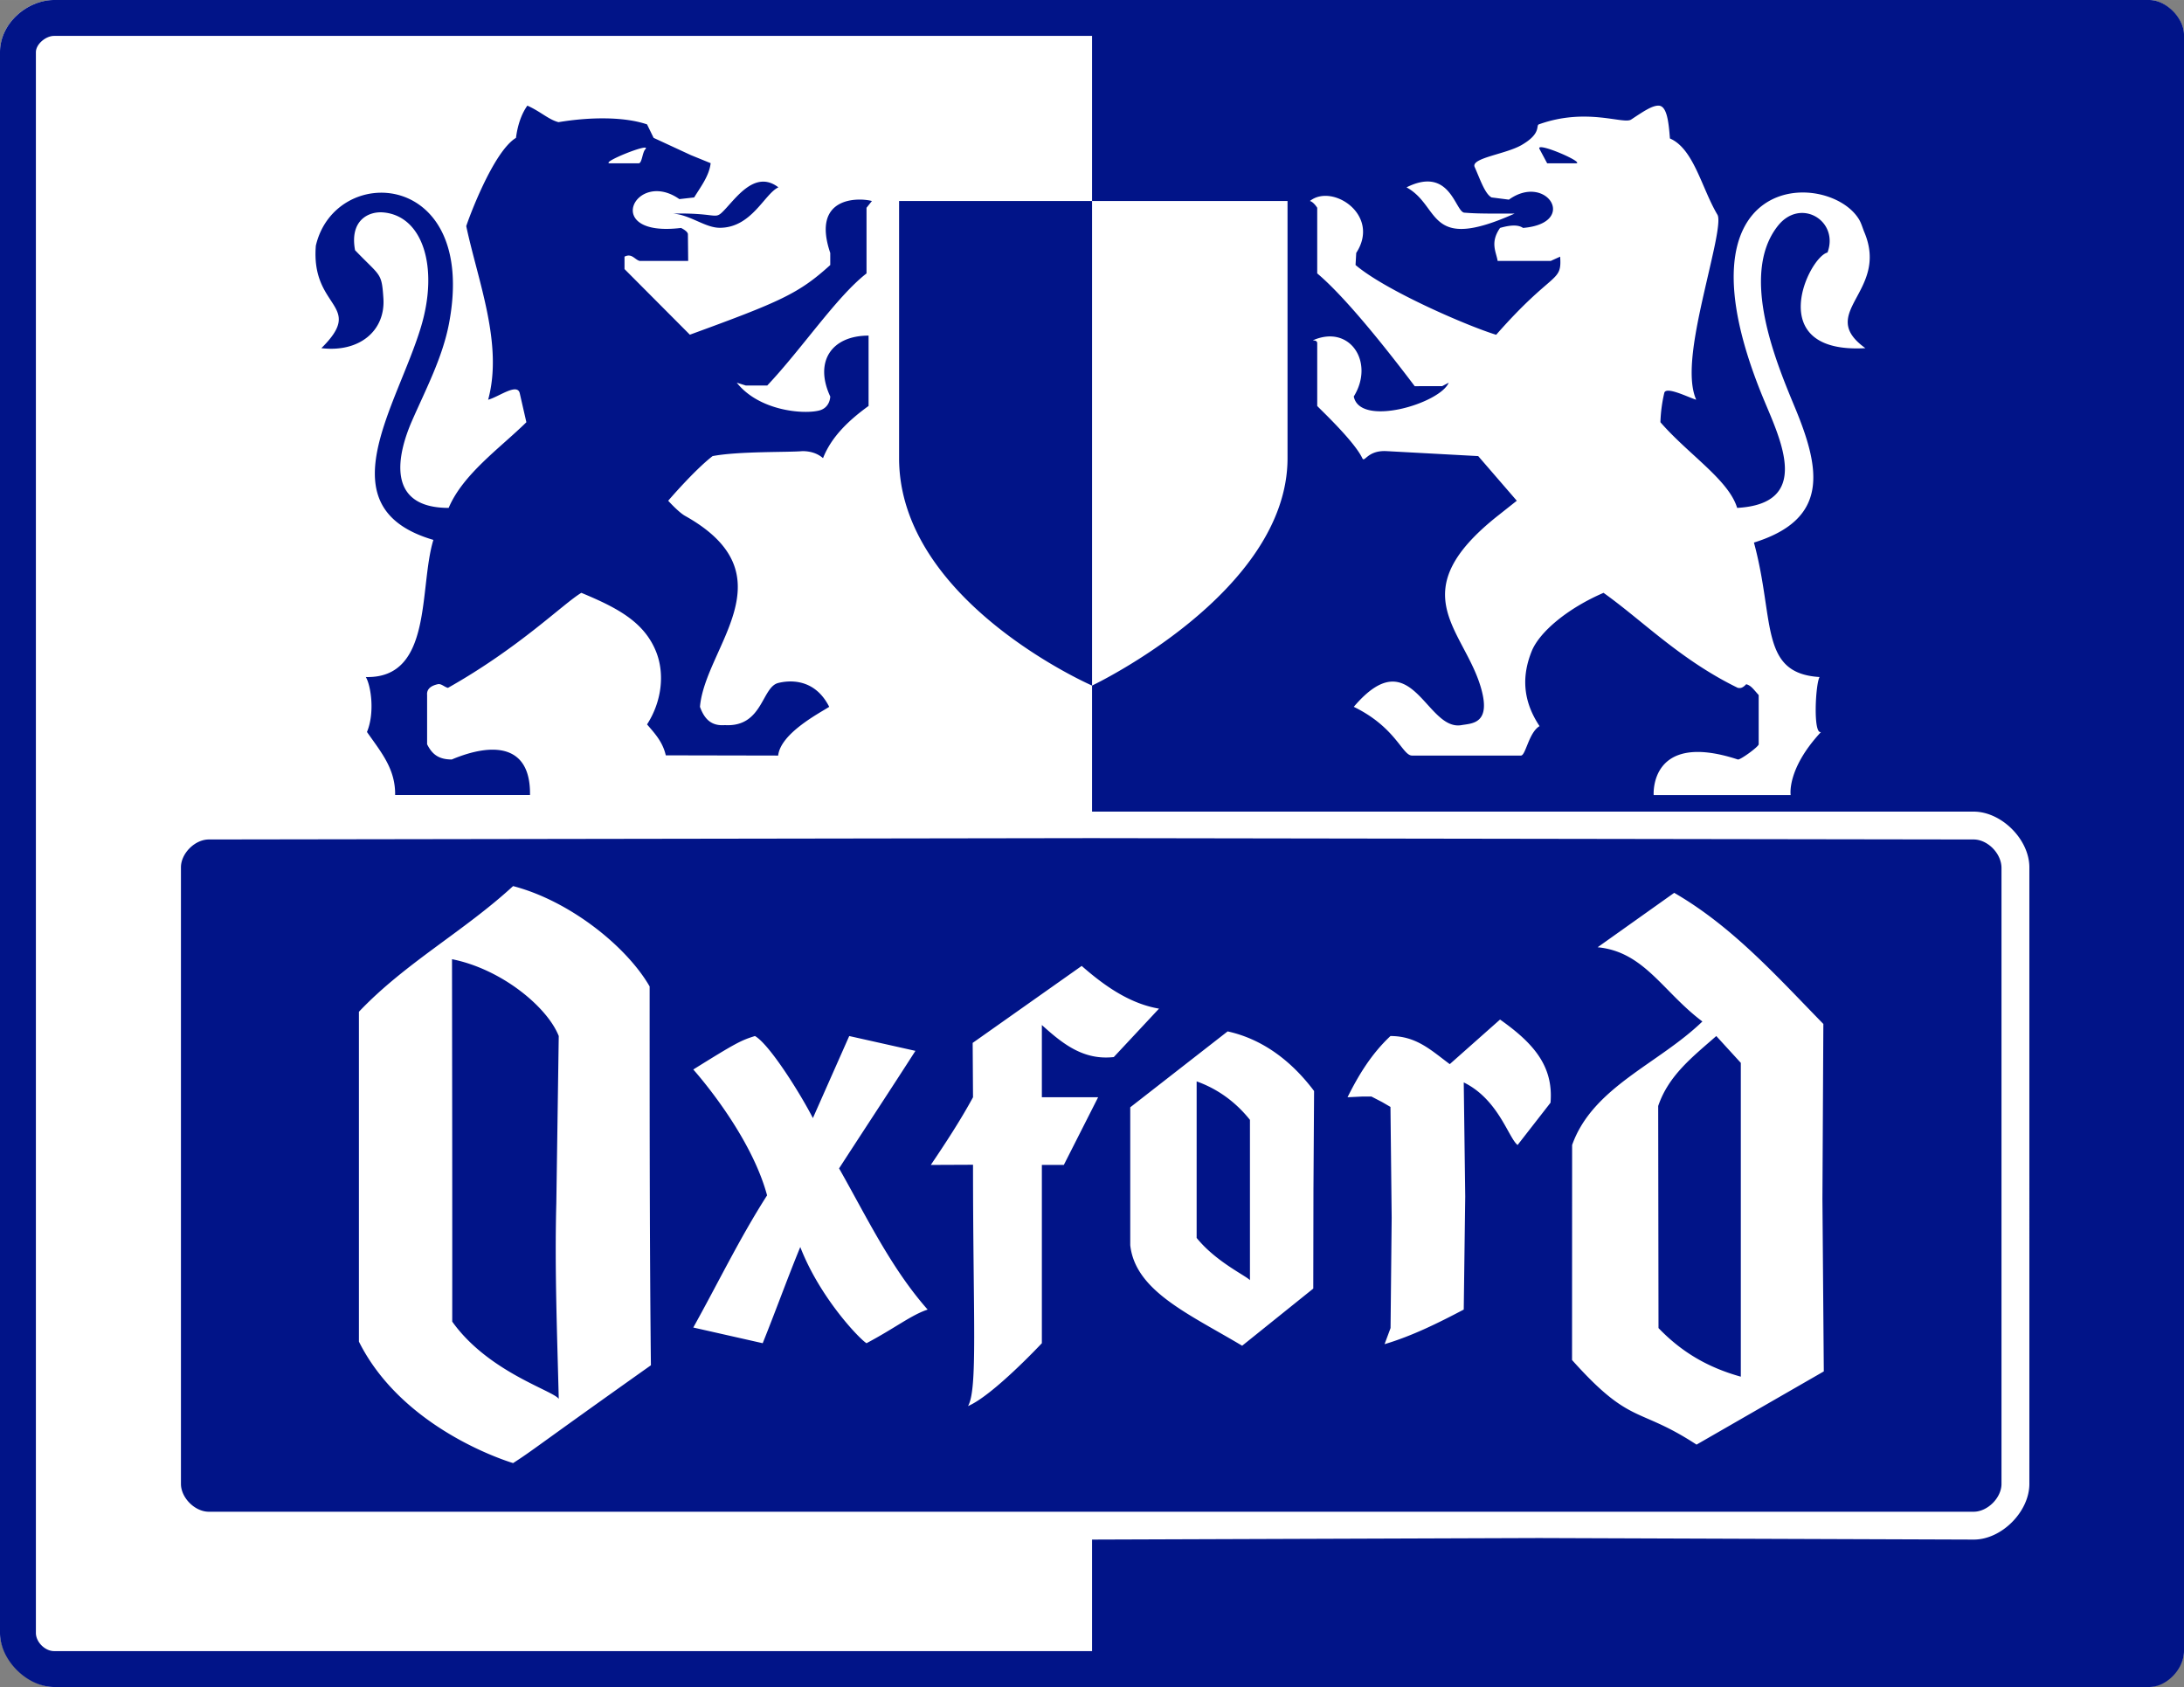
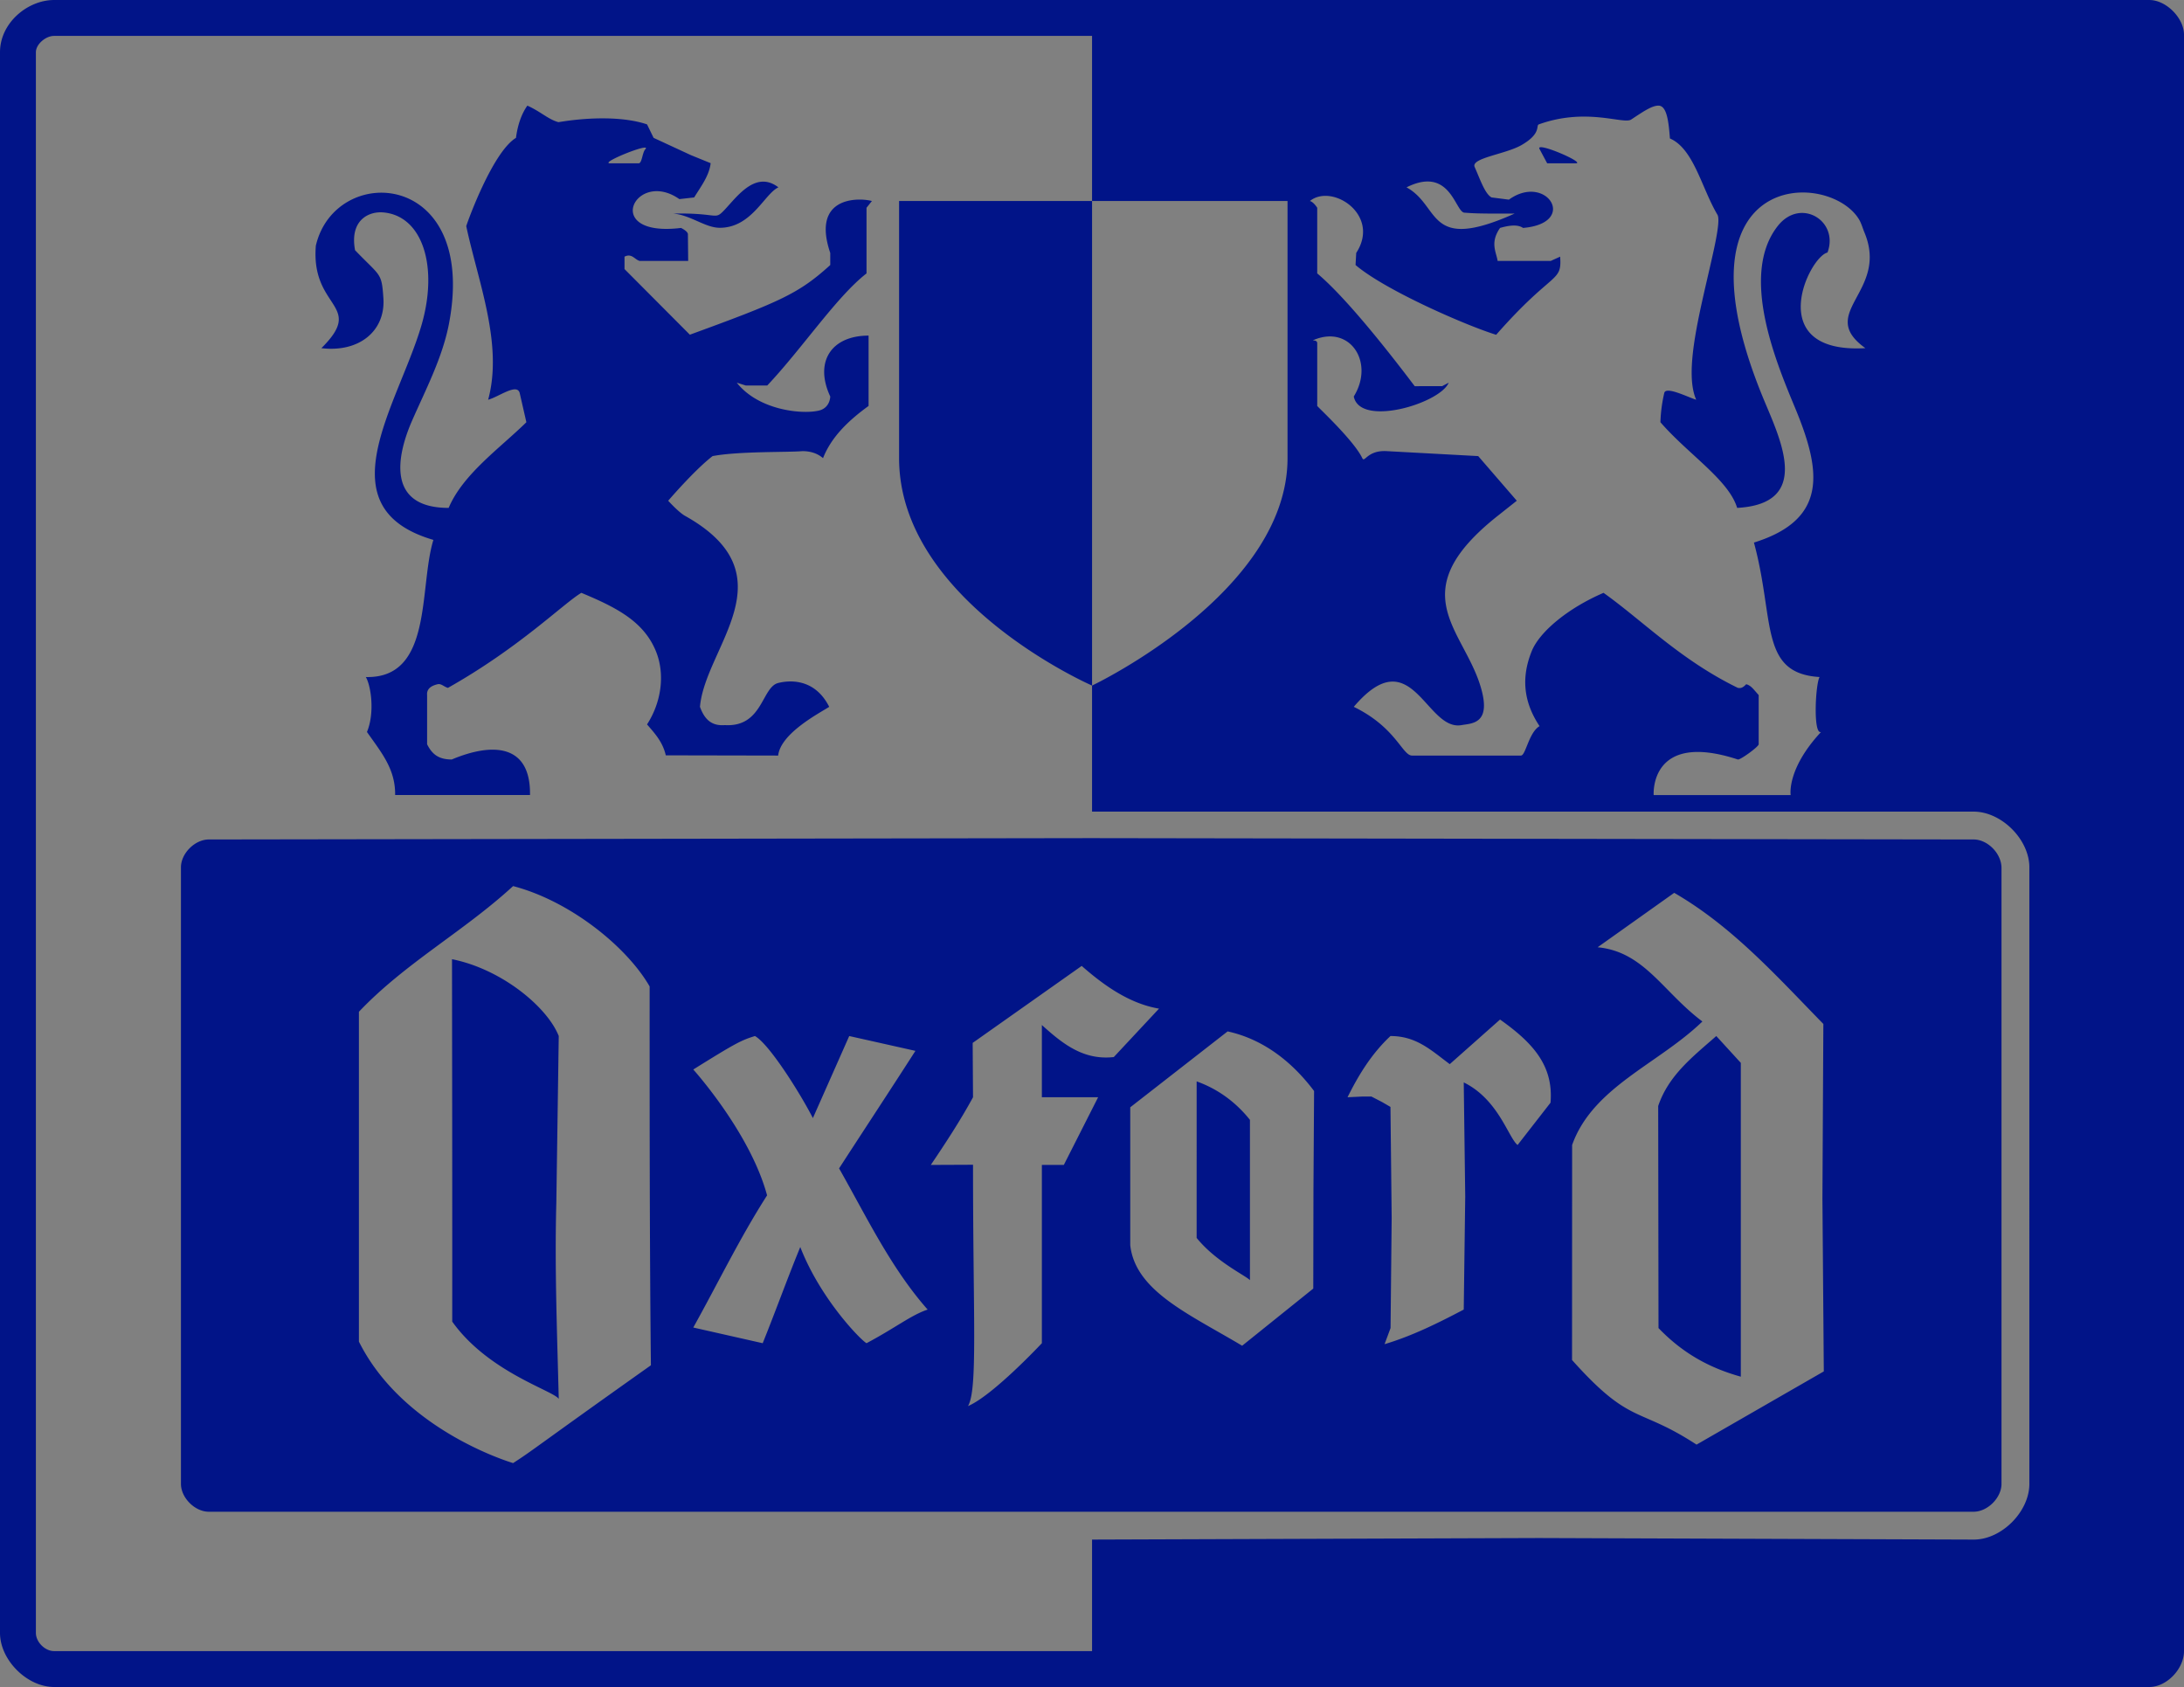
<svg xmlns="http://www.w3.org/2000/svg" height="1931" width="2500" viewBox="0 0 194.72 150.4">
  <rect x="0" y="0" width="194.72" height="150.4" fill="#808080" stroke="none" />
-   <path d="M4.818 150.4C2.547 150.4 0 147.853 0 145.582V4.658C0 2.057 2.41 0 4.818 0h186.815c1.456 0 3.087 1.632 3.087 3.087V147.2c0 1.508-1.691 3.2-3.2 3.2z" fill="#fff" fill-rule="evenodd" stroke-width="3.78" />
  <path d="M0 145.582V4.658C0 2.028 2.477 0 4.818 0h186.815c1.504 0 3.087 1.617 3.087 3.087V147.2c0 1.59-1.546 3.2-3.087 3.2H4.818C2.409 150.4 0 147.991 0 145.582zm97.365-8.324l39.856-.138 38.744.138c2.484.01 4.968-2.483 4.968-4.967V77.325c0-2.484-2.484-4.967-4.968-4.967h-78.6V61.12S80.16 53.62 80.16 40.844V17.92h17.205v43.2s17.428-8.267 17.428-20.276V17.92H97.365V3.2H4.818c-.731 0-1.618.73-1.618 1.458v140.924c0 .809.81 1.618 1.618 1.618h92.547zm-81.232-4.967V77.325c0-1.242 1.242-2.482 2.484-2.484l78.674-.12 78.674.12c1.242.002 2.484 1.242 2.484 2.543v54.907c0 1.242-1.242 2.484-2.484 2.484H18.617c-1.242 0-2.484-1.242-2.484-2.484zm41.9-10.573c-.12-11.258-.113-22.516-.113-33.774-2.031-3.533-7.088-7.62-12.174-8.947-4.41 4.056-9.615 6.852-13.746 11.205v29.408c3.829 7.666 12.928 10.58 13.746 10.829 1.797-1.154 1.935-1.382 12.286-8.72zm-17.713-3.893c.008-10.77-.006-21.54-.02-32.31 4.419.882 8.494 4.257 9.517 6.85L49.6 107.27c-.156 5.808.075 11.695.217 17.441-.522-.751-6.295-2.393-9.497-6.886zm122.286 4.439l-.123-15.389.083-15.587c-4.155-4.25-8.103-8.685-13.298-11.69l-6.827 4.852c4.16.4 5.816 3.98 9.34 6.618-3.94 3.803-9.78 5.849-11.614 11.012l-.007 19.169c5.267 5.888 5.84 4.107 11.1 7.543zm-14.738-3.865l-.028-19.797c.93-2.74 3.072-4.384 5.18-6.237l2.187 2.393v27.976c-2.888-.805-5.24-2.15-7.34-4.335zM92.89 119.75v-15.894h1.958l3.058-6.033H92.89v-6.44c1.865 1.685 3.71 3.159 6.413 2.857l4.032-4.318c-2.654-.45-4.931-2.086-6.894-3.808l-9.72 6.863.031 4.846c-1.136 2.089-2.457 4.097-3.763 6.033l3.763-.016c0 13.742.427 20.002-.447 21.516 2.226-.943 6.585-5.606 6.585-5.606zm24.198-4.87l.016-8.807.056-8.807c-1.956-2.6-4.513-4.612-7.708-5.314l-8.682 6.767v12.297c.459 4.085 5.224 6.123 9.977 8.96zm-10.398-4.516V96.409c1.89.674 3.498 1.855 4.752 3.43v14.291c-.39-.413-3.053-1.658-4.752-3.766zm23.814 6.388l.132-10.083-.132-10.169c3.091 1.513 3.985 4.94 4.801 5.58l2.935-3.77c.282-3.288-1.554-5.333-4.5-7.415l-4.483 3.976c-1.682-1.25-2.976-2.506-5.287-2.506-1.698 1.591-2.854 3.497-3.827 5.458l1.313-.064h.816l.953.493.745.433.108 9.887-.1 9.827c-.176.48-.356.96-.535 1.438 2.479-.74 4.78-1.886 7.061-3.085zm-59.153-5.576c1.759 4.548 5.318 8.234 5.906 8.574 2.576-1.368 3.977-2.508 5.449-2.998-3.282-3.718-5.456-8.292-7.896-12.587 2.264-3.496 4.557-6.973 6.807-10.478l-5.902-1.322-3.24 7.315c-1.132-2.213-3.887-6.596-5.166-7.315-1.24.386-1.68.605-5.498 2.984 0 0 5.066 5.611 6.58 11.22-2.442 3.813-4.39 7.856-6.58 11.783L68 119.75c1.122-2.777 2.211-5.804 3.35-8.574zM32.615 60.359c6.01.15 4.718-7.98 6.025-12.226-9.76-2.853-3.236-11.879-1.099-19.013 1.582-5.278.168-9.866-3.358-10.182-1.315-.118-3.025.696-2.527 3.368 2.276 2.374 2.372 1.951 2.527 4.288.19 2.875-2.117 4.85-5.53 4.445 3.962-3.923-.961-3.46-.493-9.14 1.73-7.415 14.453-6.792 11.88 6.901-.574 3.058-2.076 5.905-3.304 8.71-1.3 2.971-2.396 7.77 3.264 7.77 1.278-3.015 4.57-5.32 6.93-7.638l-.59-2.581c-.219-.956-1.875.327-2.818.574 1.35-4.96-.901-10.534-1.953-15.475.145-.487 2.371-6.622 4.434-7.87.136-1.058.454-2.085 1.015-2.874 1.176.523 1.882 1.242 2.776 1.474 2.87-.479 5.886-.484 7.895.198l.585 1.201 3.326 1.54 1.76.717c-.13 1.133-.887 2.1-1.47 3.054l-1.32.15c-3.907-2.748-7.022 3.444.148 2.57 0 0 .611.285.614.563l.024 2.378h-4.329c-.449-.127-.699-.71-1.347-.38v1.107l5.826 5.85c8.094-2.956 9.703-3.661 12.517-6.212V22.55c-1.712-5.053 2.522-4.95 3.714-4.63l-.48.603v5.852c-2.663 2.069-5.713 6.664-8.852 9.994h-1.91l-.806-.251c1.97 2.485 5.863 2.838 7.324 2.485 1.01-.244 1.01-1.255 1.01-1.255-1.448-3.113.115-5.428 3.417-5.428v6.27c-1.72 1.249-3.297 2.71-4.061 4.654-.499-.43-1.124-.625-1.835-.625-1.319.117-5.704 0-8.012.443-1.641 1.268-3.957 3.98-3.957 3.98s.925 1.026 1.51 1.352c9.46 5.294 1.776 11.68 1.323 17.022.419 1.152 1.059 1.72 2.225 1.629 3.367.199 3.276-3.383 4.746-3.754.78-.197 3.19-.57 4.552 2.125-.848.55-4.33 2.346-4.552 4.344l-10.019-.02c-.276-1.216-1.005-1.978-1.671-2.757 1.302-2.011 1.622-4.54.77-6.574-1.08-2.582-3.427-3.829-6.627-5.156-1.59.94-5.497 4.865-11.894 8.472-.33-.081-.596-.398-.91-.326-.44.102-1.005.326-.948.967v4.388c.442.883 1.02 1.356 2.199 1.356 3.68-1.545 7.043-1.356 6.975 3.165l-5.917.005h-6.108c.035-2.32-1.231-3.793-2.511-5.622.718-1.734.352-4.138-.103-4.9zM57.533 13.31c.65-.696-4.187 1.25-3.133 1.25h2.538c.309 0 .323-.959.595-1.25zM60 19.041c3.76-.077 3.71.52 4.371-.103 1.106-1.044 2.86-3.898 5.03-2.236-1.24.57-2.382 3.605-5.227 3.605-1.31 0-2.622-1.152-4.174-1.267zm102.358 46.217c-.721.26-.497-4.269-.13-4.9-5.396-.331-3.973-5.082-5.851-11.987 6.718-2.093 5.937-6.533 3.667-12.012-1.607-3.876-5.003-11.836-1.537-16.22 2.023-2.56 5.475-.456 4.428 2.373-1.679.404-5.793 9.054 3.377 8.527-4.428-3.182 2.137-5.003-.084-10.318-.164-.392-.27-.815-.492-1.178-2.727-4.455-17.04-4.466-8.454 16.141 1.513 3.63 4.233 9.227-2.402 9.596-.759-2.506-4.342-4.759-6.841-7.638a13.25 13.25 0 0 1 .343-2.61c.145-.64 2.212.43 2.847.603-1.192-2.685.532-8.545 1.593-13.467.52-2.412.397-2.864.295-3.035-1.4-2.355-2.106-5.872-4.231-6.79-.115-1.514-.276-2.927-1.024-2.927-.598 0-1.395.557-2.435 1.242-.685.451-3.98-1.102-8.229.43-.283.102.26.812-1.558 1.852-1.422.815-4.523 1.144-4.163 1.949.482 1.078.911 2.389 1.505 2.711l1.547.198c3.344-2.407 6.24 2.096 1.263 2.522-.272-.182-.781-.37-2.052 0-.454.654-.54 1.187-.497 1.658.044.47.217.878.283 1.283h4.736l.836-.38c.171 2.365-.614 1.176-5.704 6.965-2.592-.795-9.873-3.949-12.537-6.22l.06-1.076c2.208-3.394-2.146-6.231-4.129-4.63.332.084.652.604.652.604v5.851c2.457 2.06 6.06 6.57 8.692 10.054l2.444-.001.587-.31c-.778 1.855-7.914 3.99-8.464 1.23 1.877-3.028-.328-6.446-3.617-5.02-.134.058.358-.062.358.274v5.588c0 .053 3.26 3.065 4.017 4.654.215.45.437-.721 2.172-.625l8.164.443 3.44 3.98-1.707 1.352c-8.458 6.705-3.214 9.974-1.586 15.005 1.156 3.575-.713 3.481-1.628 3.646-3.198.575-4.418-7.731-9.613-1.63 3.769 1.837 4.325 4.345 5.195 4.345h9.709c.427 0 .694-2.052 1.66-2.624-1.566-2.352-1.554-4.564-.699-6.683.7-1.733 3.235-3.837 6.403-5.2 3.5 2.491 6.858 5.978 11.975 8.472.157.008.351.1.746-.326.44.121.634.44 1.112.967v4.388c0 .216-1.66 1.421-1.858 1.356-7.916-2.596-7.505 3.17-7.505 3.17h12.214s-.372-2.312 2.707-5.622zm-25.1-51.978c-.385-.72 4.223 1.28 3.222 1.28h-2.537zm-2.218 5.76c-3.452.016-3.778-.033-4.478-.081-.828-.057-1.249-4.21-5.16-2.257 1.539.837 1.982 2.302 3.023 3.118 1.042.815 2.682.981 6.615-.78z" fill="#011488" />
</svg>